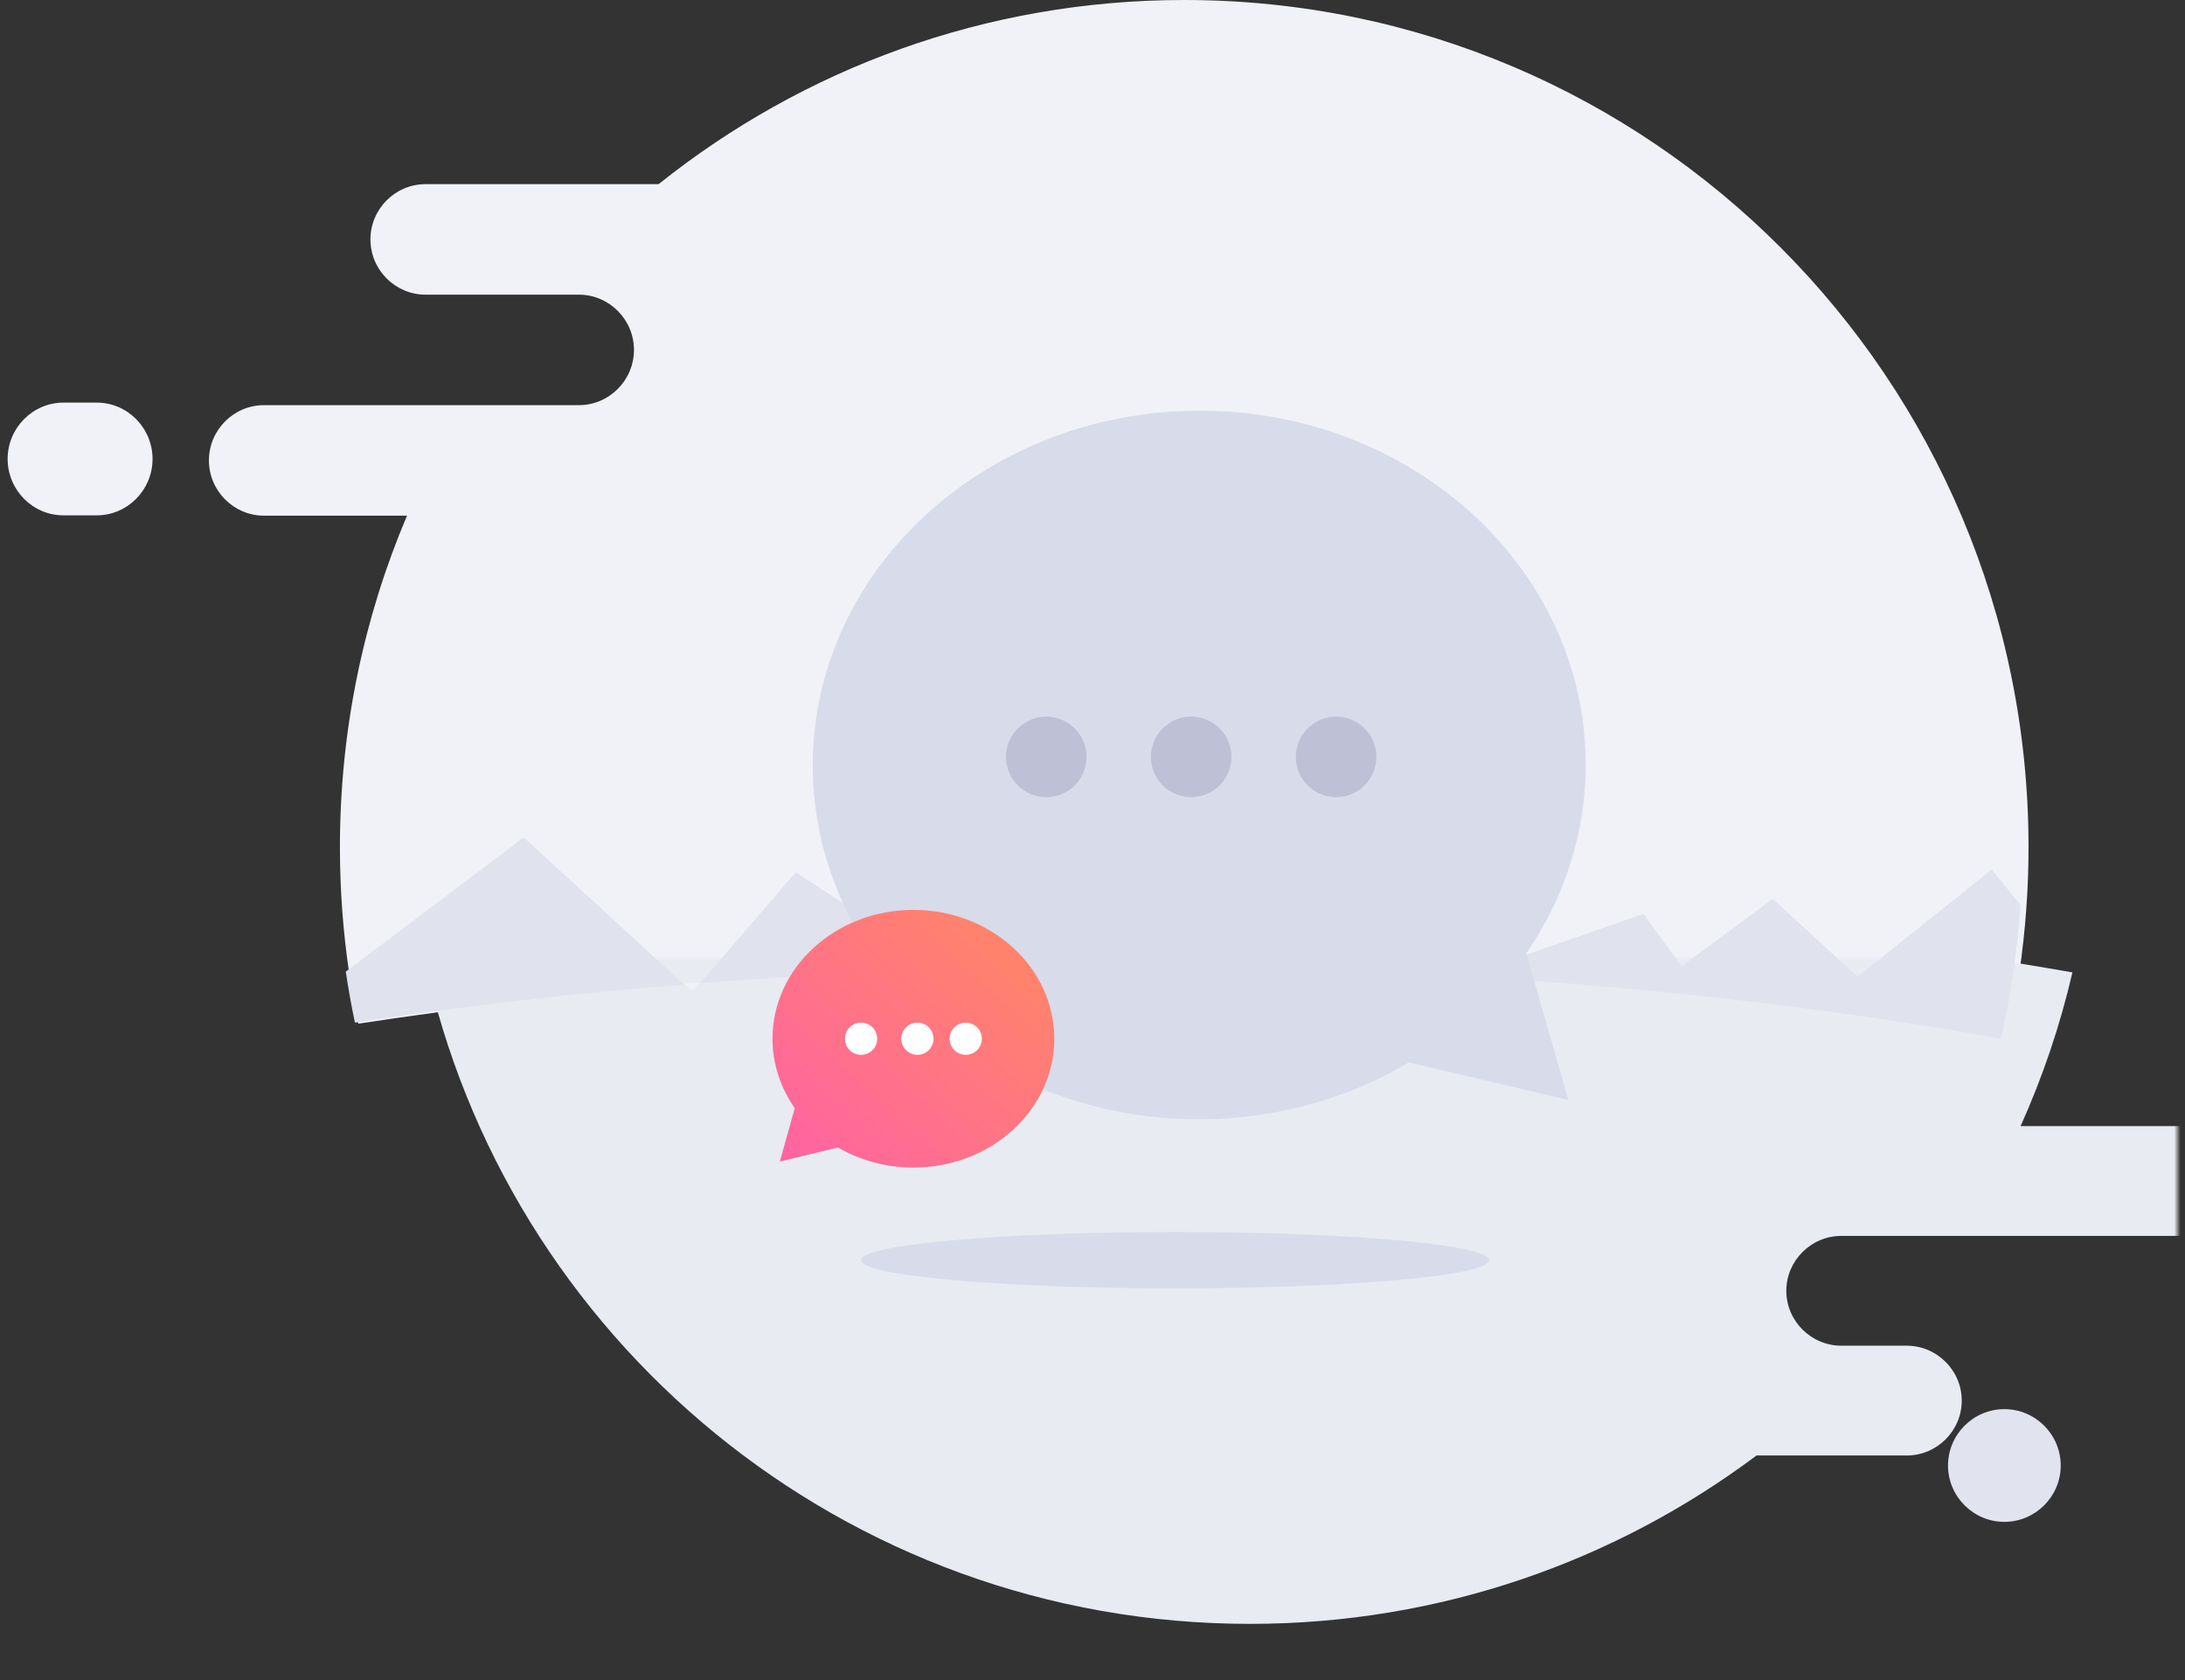
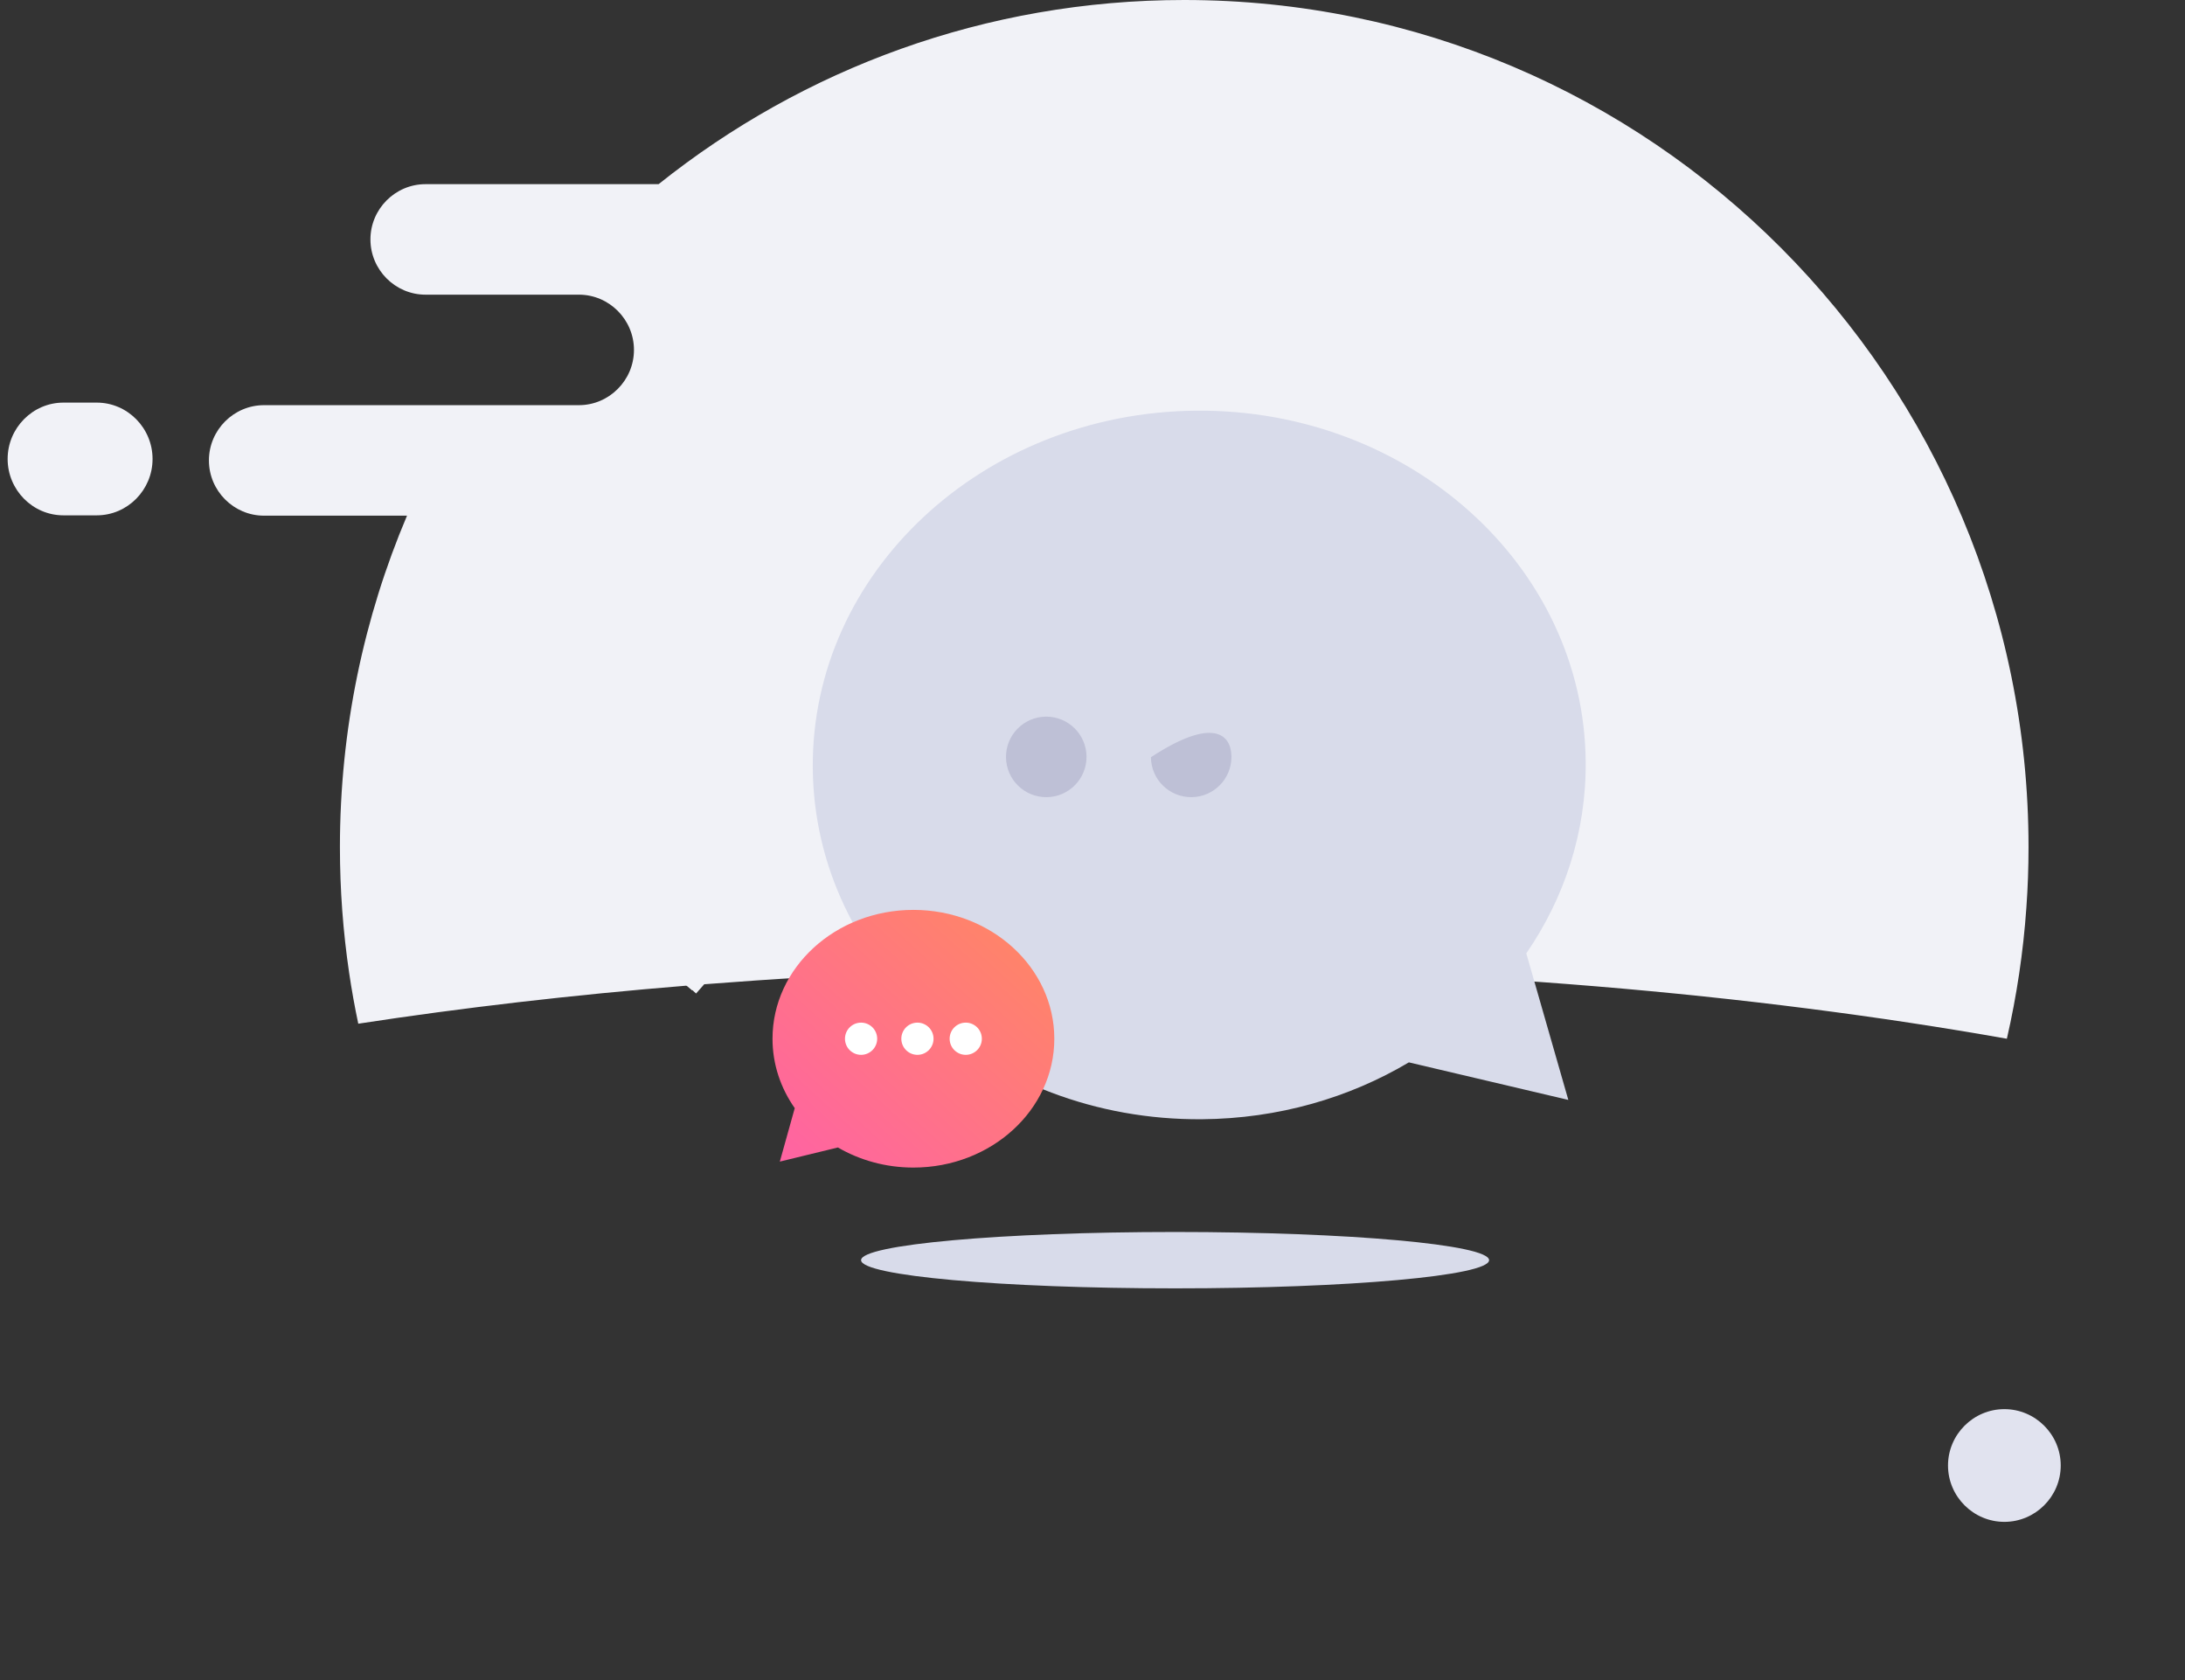
<svg xmlns="http://www.w3.org/2000/svg" width="714" height="549" viewBox="0 0 714 549" fill="none">
  <rect x="0" y="0" width="714" height="549" fill="#333333" stroke="none" />
  <g id="No Chat History">
    <path id="Fill 1" fill-rule="evenodd" clip-rule="evenodd" d="M386.973 0C322.032 0 262.344 22.511 215.213 60.174H139.042C129.146 60.174 121.049 68.298 121.049 78.227C121.049 88.155 129.146 96.279 139.042 96.279H177.808H189.168C199.064 96.279 207.161 104.402 207.161 114.331C207.161 119.29 205.134 123.815 201.871 127.076C198.62 130.35 194.11 132.384 189.168 132.384H164.932H151.55H86.262C76.366 132.384 68.269 140.507 68.269 150.436C68.269 160.365 76.366 168.488 86.262 168.488H133.001C118.892 201.755 111.077 238.359 111.077 276.802C111.077 290.75 112.109 304.458 114.088 317.853C114.916 323.449 115.911 328.997 117.075 334.485C151.022 329.274 187.033 325.086 224.626 322.029L227.457 324.616L230.12 321.596C275.283 318.07 322.689 316.192 371.583 316.192C475.463 316.192 572.675 324.665 655.791 339.395C658.994 325.459 661.153 311.125 662.173 296.467C662.641 289.968 662.869 283.409 662.869 276.802C662.869 123.923 539.351 0 386.973 0Z" fill="#F1F2F7" />
    <path id="Fill 3" fill-rule="evenodd" clip-rule="evenodd" d="M31.625 131.549H20.721C10.697 131.549 2.495 139.836 2.495 149.966C2.495 160.095 10.697 168.382 20.721 168.382H31.625C41.65 168.382 49.852 160.095 49.852 149.966C49.852 139.836 41.65 131.549 31.625 131.549Z" fill="#F1F2F7" />
    <g id="Group 7">
      <mask id="mask0_968_26311" style="mask-type:luminance" maskUnits="userSpaceOnUse" x="115" y="313" width="597" height="236">
-         <path id="Clip 6" fill-rule="evenodd" clip-rule="evenodd" d="M711.505 313.084V548.998H413.519H115.534V313.084H711.505Z" fill="white" />
-       </mask>
+         </mask>
      <g mask="url(#mask0_968_26311)">
        <path id="Fill 5" fill-rule="evenodd" clip-rule="evenodd" d="M734.601 385.879C734.601 395.745 726.506 403.817 716.612 403.817H601.71C596.769 403.817 592.261 405.838 589.011 409.091C585.749 412.332 583.721 416.829 583.721 421.756C583.721 431.622 591.816 439.694 601.71 439.694H623.058C627.998 439.694 632.508 441.715 635.758 444.968C639.02 448.209 641.047 452.706 641.047 457.633C641.047 467.499 632.952 475.571 623.058 475.571H573.973C527.86 510.109 470.561 530.582 408.463 530.582C275.837 530.582 165.074 437.243 138.63 312.846C172.569 307.667 208.571 303.506 246.155 300.468L248.984 303.039L251.648 300.038C296.799 296.534 344.195 294.668 393.076 294.668C496.931 294.668 594.119 303.087 677.215 317.725C673.175 335.161 667.467 351.951 660.271 367.941H716.612C721.565 367.941 726.05 369.962 729.312 373.214C732.574 376.455 734.601 380.952 734.601 385.879Z" fill="#E8EBF2" />
      </g>
    </g>
-     <path id="Fill 8" fill-rule="evenodd" clip-rule="evenodd" d="M660.238 295.648C659.22 310.586 657.063 325.193 653.865 339.395C570.859 324.384 473.776 315.751 370.034 315.751C321.205 315.751 273.862 317.663 228.759 321.256L260.037 285.015L308.695 316.767L374.562 298.581L487.873 315.751L537.064 298.581L549.523 315.751L579.248 293.687L607.025 319.147L650.834 284.145L660.238 295.648Z" fill="#E0E2EE" />
    <path id="Fill 10" fill-rule="evenodd" clip-rule="evenodd" d="M498.75 311.507C511.209 293.395 518.347 271.918 518.162 248.932C517.653 185.001 460.699 133.628 390.954 134.184C321.209 134.742 265.085 187.022 265.596 250.953C266.106 314.883 323.06 366.257 392.804 365.701C417.722 365.502 440.901 358.696 460.38 347.118L512.488 359.387L498.75 311.507Z" fill="#D8DBEA" />
    <path id="Fill 12" fill-rule="evenodd" clip-rule="evenodd" d="M355.044 247.206C355.102 254.47 349.259 260.407 341.995 260.465C334.728 260.524 328.791 254.68 328.735 247.416C328.677 240.15 334.518 234.215 341.784 234.156C349.048 234.098 354.985 239.94 355.044 247.206Z" fill="#BEC0D6" />
-     <path id="Fill 14" fill-rule="evenodd" clip-rule="evenodd" d="M402.402 247.205C402.46 254.47 396.617 260.407 389.352 260.465C382.086 260.522 376.15 254.68 376.093 247.416C376.034 240.15 381.877 234.214 389.142 234.156C396.406 234.098 402.343 239.94 402.402 247.205Z" fill="#BEC0D6" />
-     <path id="Fill 16" fill-rule="evenodd" clip-rule="evenodd" d="M449.759 247.205C449.817 254.469 443.974 260.405 436.709 260.465C429.443 260.522 423.507 254.68 423.45 247.414C423.391 240.149 429.234 234.214 436.499 234.156C443.763 234.097 449.7 239.94 449.759 247.205Z" fill="#BEC0D6" />
+     <path id="Fill 14" fill-rule="evenodd" clip-rule="evenodd" d="M402.402 247.205C402.46 254.47 396.617 260.407 389.352 260.465C382.086 260.522 376.15 254.68 376.093 247.416C396.406 234.098 402.343 239.94 402.402 247.205Z" fill="#BEC0D6" />
    <path id="Fill 18" fill-rule="evenodd" clip-rule="evenodd" d="M228.758 320.979L226.206 323.61L223.496 321.357C225.241 321.22 227 321.095 228.758 320.979Z" fill="#F1F2F7" />
    <path id="Fill 20" fill-rule="evenodd" clip-rule="evenodd" d="M252.437 339.396C252.437 347.75 255.109 355.528 259.701 362.075L254.827 379.542L273.803 374.926C280.937 379.075 289.397 381.49 298.479 381.49C323.907 381.49 344.521 362.643 344.521 339.396C344.521 316.146 323.907 297.299 298.479 297.299C273.05 297.299 252.437 316.146 252.437 339.396Z" fill="url(#paint0_linear_968_26311)" />
    <path id="Fill 22" fill-rule="evenodd" clip-rule="evenodd" d="M310.318 339.396C310.318 342.302 312.673 344.658 315.58 344.658C318.485 344.658 320.842 342.302 320.842 339.396C320.842 336.491 318.485 334.134 315.58 334.134C312.673 334.134 310.318 336.491 310.318 339.396Z" fill="white" />
    <path id="Fill 24" fill-rule="evenodd" clip-rule="evenodd" d="M294.532 339.396C294.532 342.302 296.887 344.658 299.794 344.658C302.699 344.658 305.056 342.302 305.056 339.396C305.056 336.491 302.699 334.134 299.794 334.134C296.887 334.134 294.532 336.491 294.532 339.396Z" fill="white" />
    <path id="Fill 26" fill-rule="evenodd" clip-rule="evenodd" d="M276.116 339.396C276.116 342.302 278.471 344.658 281.378 344.658C284.283 344.658 286.64 342.302 286.64 339.396C286.64 336.491 284.283 334.134 281.378 334.134C278.471 334.134 276.116 336.491 276.116 339.396Z" fill="white" />
-     <path id="Fill 28" fill-rule="evenodd" clip-rule="evenodd" d="M223.496 321.657C185.915 324.719 149.917 328.914 115.981 334.133C114.818 328.637 113.823 323.08 112.995 317.474L171.164 273.621L223.496 321.657Z" fill="#E0E2EE" />
    <path id="Fill 30" fill-rule="evenodd" clip-rule="evenodd" d="M486.593 411.747C486.593 416.833 440.654 420.956 383.985 420.956C327.316 420.956 281.377 416.833 281.377 411.747C281.377 406.663 327.316 402.539 383.985 402.539C440.654 402.539 486.593 406.663 486.593 411.747Z" fill="#D8DBEA" />
    <path id="Fill 32" fill-rule="evenodd" clip-rule="evenodd" d="M654.975 497.254C644.846 497.254 636.558 488.967 636.558 478.838C636.558 468.708 644.846 460.421 654.975 460.421C665.104 460.421 673.392 468.708 673.392 478.838C673.392 488.967 665.104 497.254 654.975 497.254Z" fill="#E1E3EF" />
  </g>
  <defs>
    <linearGradient id="paint0_linear_968_26311" x1="298.479" y1="255.203" x2="214.624" y2="346.919" gradientUnits="userSpaceOnUse">
      <stop stop-color="#FF8960" />
      <stop offset="1" stop-color="#FF62A5" />
    </linearGradient>
  </defs>
</svg>